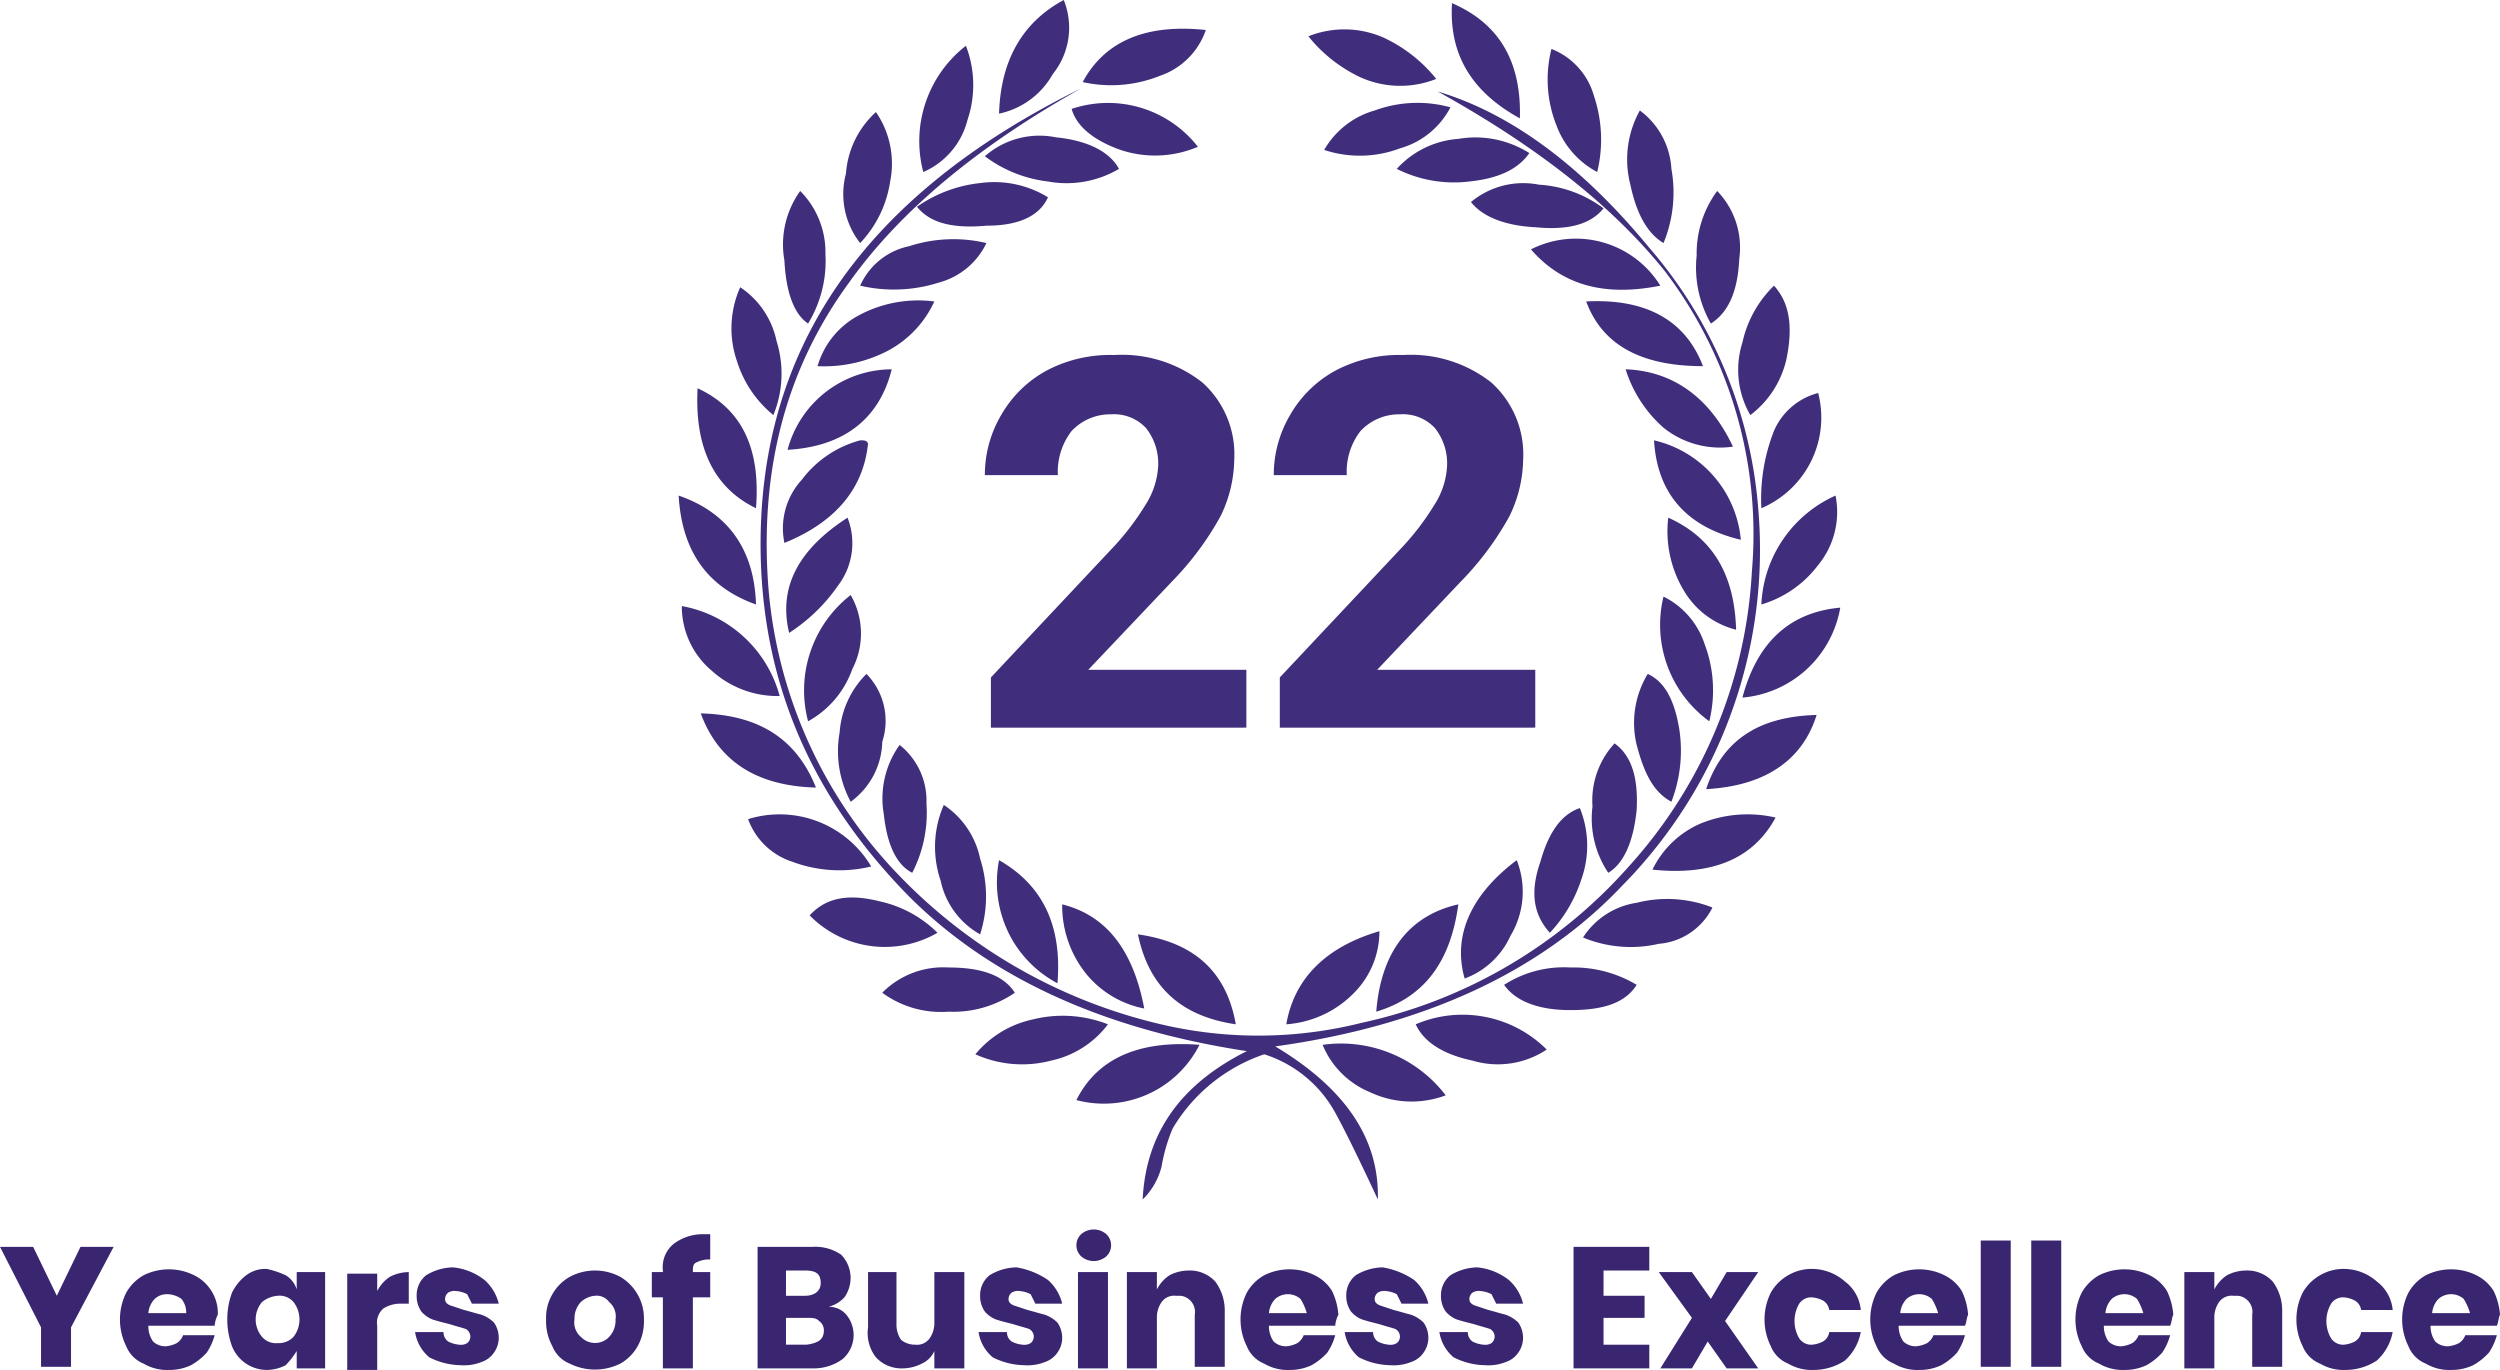
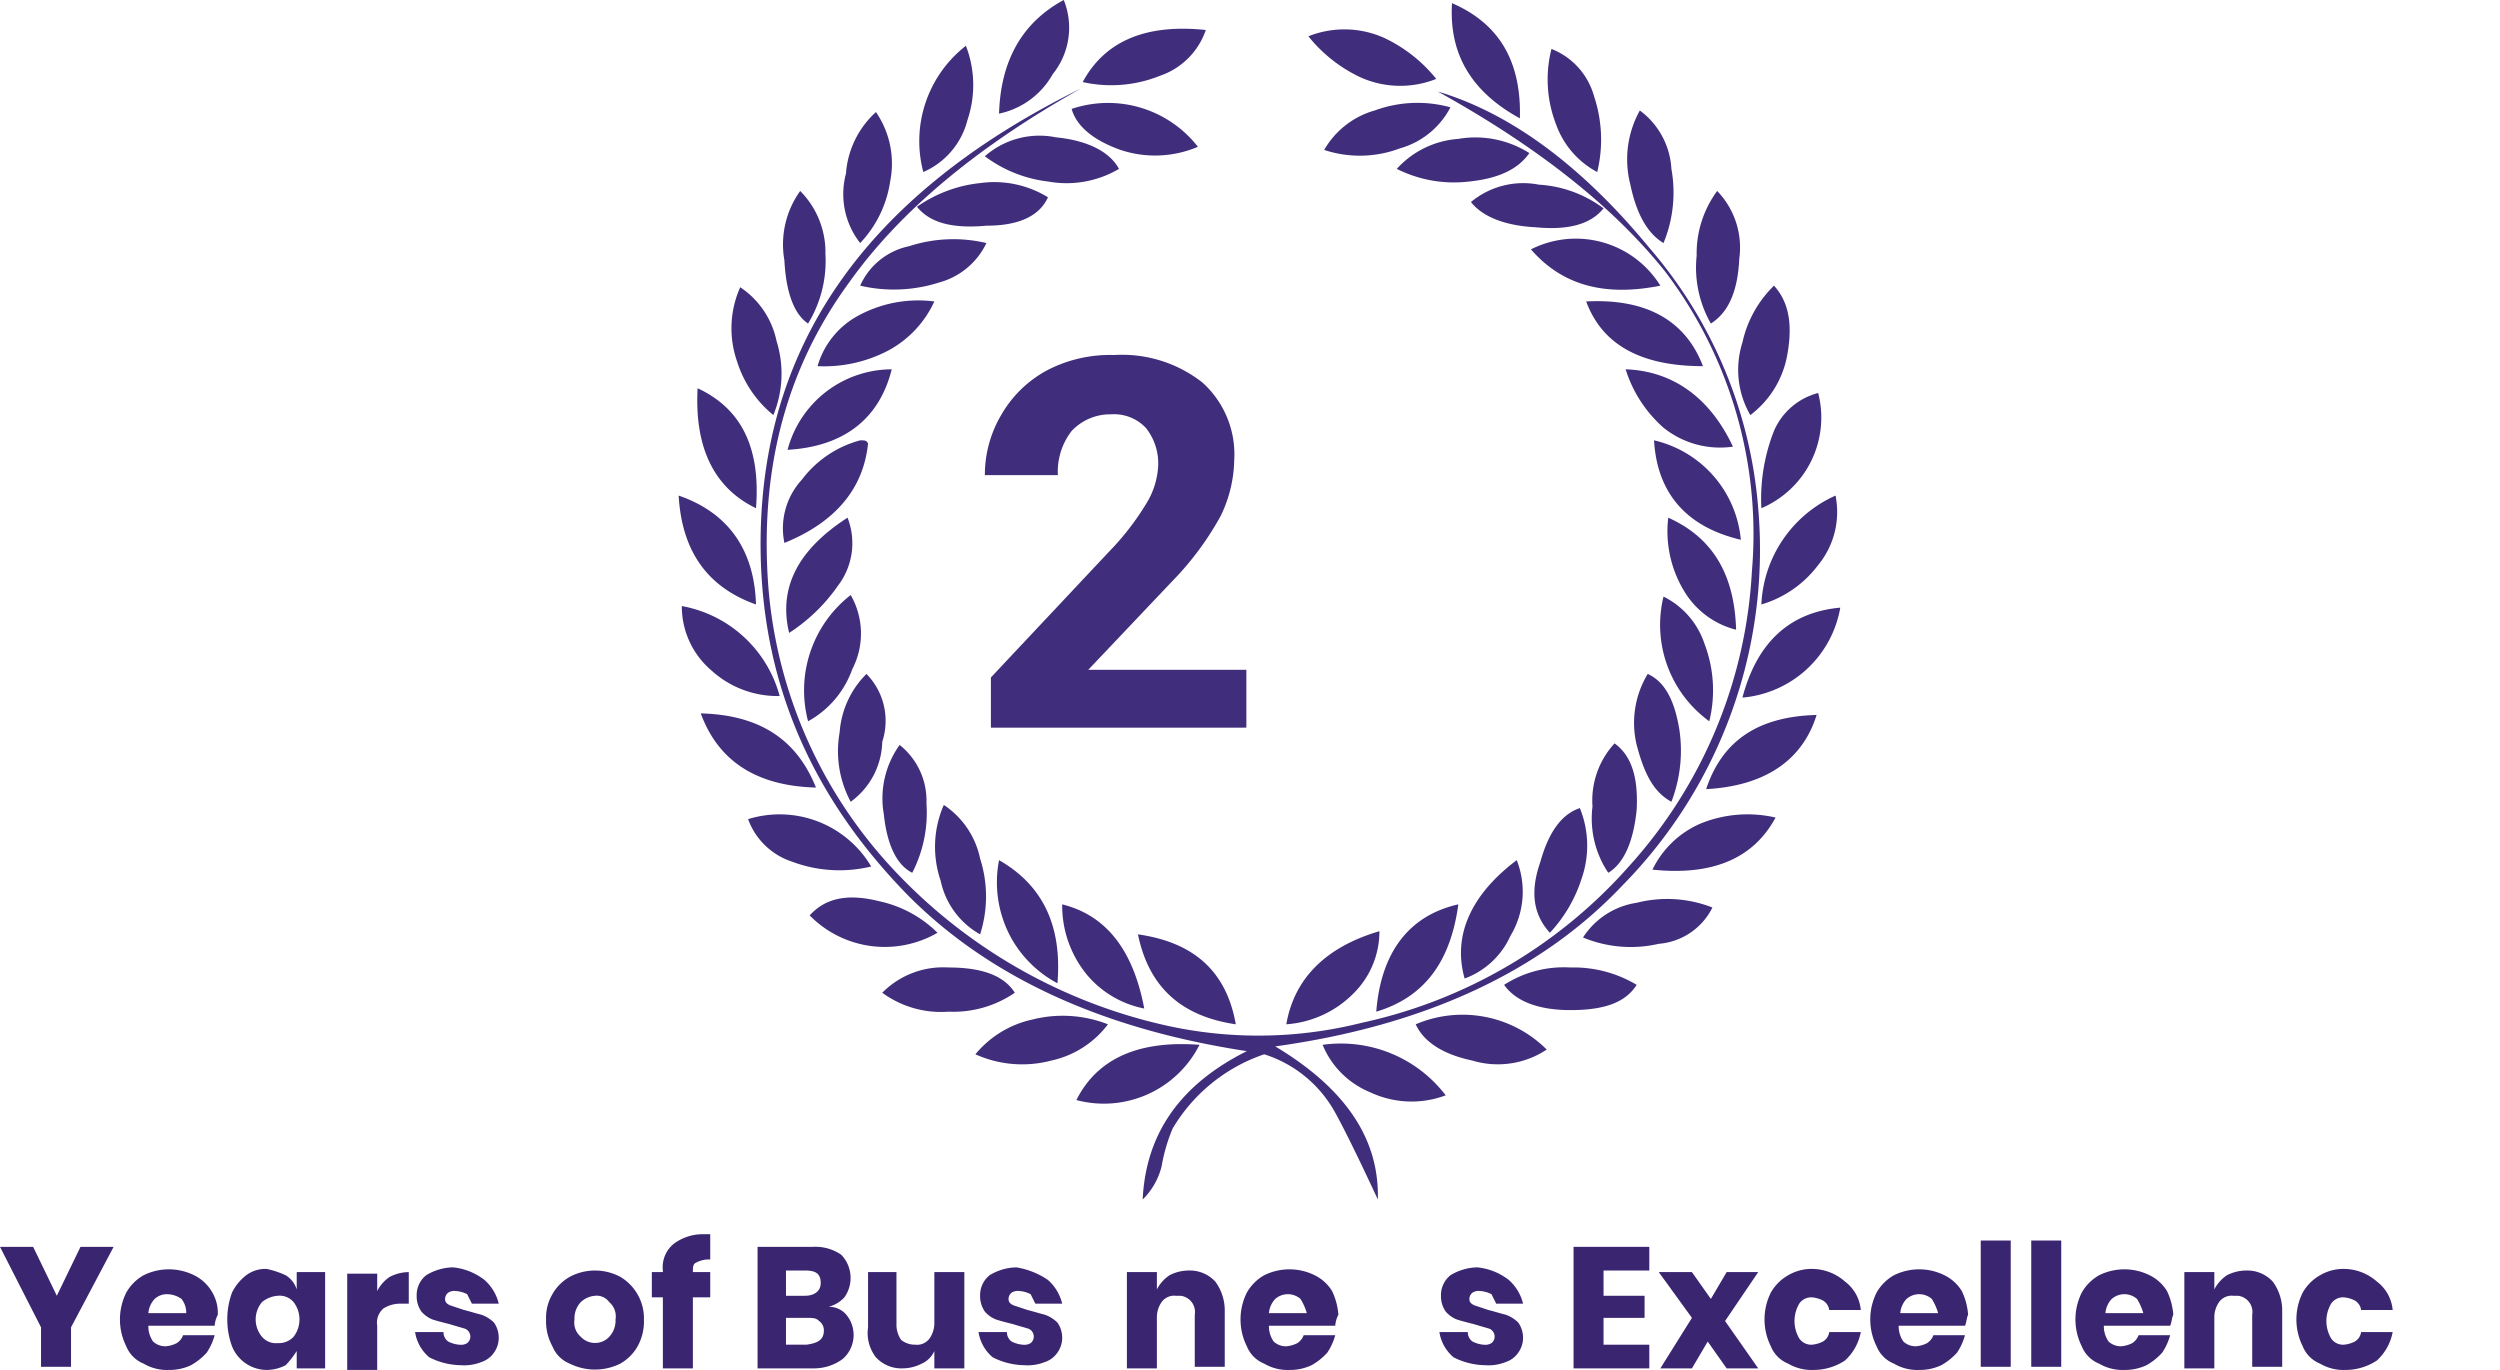
<svg xmlns="http://www.w3.org/2000/svg" width="158.4" height="86.8" viewBox="0 0 158.4 86.8">
  <g id="_21-years-of-business-excellence" transform="translate(-3341 23212)">
    <g id="Group_1366" transform="translate(3323.1 -23209)">
      <path id="Path_3887" d="M101.7,63.2a5.515,5.515,0,0,0,3,3,6.148,6.148,0,0,0,4.8.2A8.35,8.35,0,0,0,101.7,63.2Zm-7.8,0c-3.9-.3-6.5.9-7.8,3.5a6.785,6.785,0,0,0,7.8-3.5Zm13.7-1.3c.5,1.1,1.7,1.9,3.6,2.3a5.587,5.587,0,0,0,4.7-.7A7.546,7.546,0,0,0,107.6,61.9Zm-19.5,0a7.865,7.865,0,0,0-4.8-.3,6.466,6.466,0,0,0-3.6,2.2,7.209,7.209,0,0,0,4.8.4A6.112,6.112,0,0,0,88.1,61.9Zm25.1-2.5c.7,1,2.1,1.6,4.2,1.6,2.2,0,3.5-.5,4.2-1.6a7.775,7.775,0,0,0-4.2-1.1A6.993,6.993,0,0,0,113.2,59.4Zm-39.4.5A6.288,6.288,0,0,0,78,61.1a6.888,6.888,0,0,0,4.2-1.2c-.7-1.1-2.1-1.6-4.2-1.6a5.425,5.425,0,0,0-4.2,1.6Zm22.4,2c-.6-3.4-2.7-5.2-6.2-5.7C90.7,59.6,92.8,61.4,96.2,61.9Zm9.1-5.9c-3.4,1-5.4,3-5.9,5.9a6.646,6.646,0,0,0,4.3-2A5.521,5.521,0,0,0,105.3,56Zm-.2,5.1c3-.9,4.7-3.1,5.2-6.8C107.2,55,105.4,57.3,105.1,61.1Zm-14.7-.2c-.7-3.7-2.4-5.9-5.2-6.6a6.9,6.9,0,0,0,1.6,4.5A6.317,6.317,0,0,0,90.4,60.9Zm27.8-4.5a7.884,7.884,0,0,0,4.8.4,4.165,4.165,0,0,0,3.4-2.3,7.865,7.865,0,0,0-4.8-.3A4.909,4.909,0,0,0,118.2,56.4Zm-40.9-.3a7.467,7.467,0,0,0-3.7-2c-2-.5-3.4-.2-4.4.9A6.666,6.666,0,0,0,77.3,56.1ZM110.7,59a5.124,5.124,0,0,0,2.9-2.7,5.427,5.427,0,0,0,.4-4.8C111.2,53.6,109.9,56.2,110.7,59Zm-25.8.3c.3-3.6-.9-6.2-3.7-7.8a7.318,7.318,0,0,0,.7,4.8A7.23,7.23,0,0,0,84.9,59.3Zm37.7-7.2q5.7.6,7.8-3.3a7.884,7.884,0,0,0-4.8.4A6.049,6.049,0,0,0,122.6,52.1Zm-49.5-.2a6.751,6.751,0,0,0-7.8-3,4.417,4.417,0,0,0,2.8,2.7A8.516,8.516,0,0,0,73.1,51.9Zm43,4.2a9,9,0,0,0,2-3.4,6.334,6.334,0,0,0-.1-4.5c-1.2.4-2,1.6-2.5,3.4C114.8,53.6,115.1,55,116.1,56.1ZM77.7,48a6.62,6.62,0,0,0-.2,4.8A5.094,5.094,0,0,0,80,56.2a7.867,7.867,0,0,0,0-4.8A5.4,5.4,0,0,0,77.7,48Zm42.5-3.9a5.335,5.335,0,0,0-1.4,4,6.156,6.156,0,0,0,1,4.2c1-.6,1.6-2,1.8-4C121.7,46.3,121.3,44.9,120.2,44.1ZM75.7,52.3a8.315,8.315,0,0,0,.9-4.4,4.5,4.5,0,0,0-1.7-3.7,5.815,5.815,0,0,0-1,4.4C74.1,50.5,74.7,51.8,75.7,52.3ZM126,47c3.7-.2,6.1-1.8,7-4.7C129.2,42.4,127,44,126,47ZM62.3,42.2c1.1,3,3.5,4.6,7.3,4.7C68.4,43.9,66.1,42.3,62.3,42.2Zm61.5,5.6a9,9,0,0,0,.5-4.6c-.3-1.8-.9-3-2-3.5a5.98,5.98,0,0,0-.7,4.5C122.1,46.1,122.7,47.2,123.8,47.8Zm-51-8.1a5.8,5.8,0,0,0-1.7,3.7,6.782,6.782,0,0,0,.7,4.4,4.834,4.834,0,0,0,2-3.8A4.249,4.249,0,0,0,72.8,39.7Zm55.5,1.5a6.9,6.9,0,0,0,6.2-5.7C131.2,35.8,129.2,37.8,128.3,41.2Zm-61-.1a7.872,7.872,0,0,0-6.2-5.7A5.327,5.327,0,0,0,63,39.5,6.214,6.214,0,0,0,67.3,41.1Zm58.9,1.6a8.235,8.235,0,0,0-.3-4.9,5.141,5.141,0,0,0-2.6-3A7.548,7.548,0,0,0,126.2,42.7Zm-54.4-8a7.657,7.657,0,0,0-2.7,8,6.073,6.073,0,0,0,2.8-3.3A4.9,4.9,0,0,0,71.8,34.7Zm51.8-4.9a7.309,7.309,0,0,0,1.1,4.8,5.365,5.365,0,0,0,3.2,2.3C127.8,33.5,126.5,31.1,123.6,29.8Zm-52,0c-3.1,2-4.4,4.4-3.7,7.3a11.073,11.073,0,0,0,3.1-3A4.436,4.436,0,0,0,71.6,29.8Zm57.9,5.5a6.972,6.972,0,0,0,3.6-2.5,5.3,5.3,0,0,0,1.1-4.4,7.94,7.94,0,0,0-4.7,6.9Zm-63.7,0c-.1-3.4-1.7-5.8-4.9-6.9C61.1,31.9,62.7,34.2,65.8,35.3Zm56.9-10.4c.2,3.4,2.1,5.5,5.5,6.3A7.131,7.131,0,0,0,122.7,24.9ZM67.6,31.4c3.2-1.3,5-3.4,5.3-6.3-.1-.2-.2-.2-.5-.2a6.842,6.842,0,0,0-3.7,2.5A4.553,4.553,0,0,0,67.6,31.4Zm61.9-2.2a6.241,6.241,0,0,0,3.6-7.3,4.194,4.194,0,0,0-2.8,2.4A11.755,11.755,0,0,0,129.5,29.2Zm-63.7,0c.3-3.8-.9-6.3-3.7-7.6C61.9,25.3,63.1,27.9,65.8,29.2Zm55.1-8.8a8.2,8.2,0,0,0,2.4,3.7,5.726,5.726,0,0,0,4.4,1.2C126.2,22.1,123.8,20.5,120.9,20.4Zm-46.5,0a6.843,6.843,0,0,0-6.6,5.1C71.3,25.3,73.6,23.6,74.4,20.4Zm44-4.3c1,2.7,3.4,4.1,7.4,4.1C124.7,17.3,122.2,15.9,118.4,16.1ZM69.7,20.2a8.747,8.747,0,0,0,4.5-1,6.694,6.694,0,0,0,2.9-3.1,7.962,7.962,0,0,0-5,1A5.311,5.311,0,0,0,69.7,20.2Zm60.6-5.1a7.164,7.164,0,0,0-2,3.6,5.72,5.72,0,0,0,.5,4.6,6.112,6.112,0,0,0,2.3-3.6c.4-2,.2-3.5-.8-4.6ZM66.9,23.3a6.918,6.918,0,0,0,.2-4.7,5.4,5.4,0,0,0-2.3-3.4,6.377,6.377,0,0,0-.2,4.7A7.137,7.137,0,0,0,66.9,23.3Zm5.5-8.2a9.409,9.409,0,0,0,5-.2,4.674,4.674,0,0,0,3-2.5,9.083,9.083,0,0,0-4.9.2A4.368,4.368,0,0,0,72.4,15.1Zm42.5-2.3c2,2.3,4.7,3,8.2,2.3a6.3,6.3,0,0,0-8.2-2.3Zm11.8-3.7a6.679,6.679,0,0,0-1.3,4.1,7.151,7.151,0,0,0,.9,4.3c1.1-.7,1.7-2,1.8-4.1A5.161,5.161,0,0,0,126.7,9.1ZM69.1,17.5a7.612,7.612,0,0,0,1.1-4.4,5.507,5.507,0,0,0-1.6-4,5.815,5.815,0,0,0-1,4.4C67.7,15.5,68.2,16.9,69.1,17.5Zm42-7.7c.7.9,2.1,1.5,4.1,1.6,2.1.2,3.5-.2,4.3-1.2a7.6,7.6,0,0,0-4.1-1.5A5.173,5.173,0,0,0,111.1,9.8ZM84.3,9.5A6.5,6.5,0,0,0,80,8.6a8.518,8.518,0,0,0-4,1.5c.8,1,2.2,1.4,4.4,1.2C82.6,11.3,83.8,10.6,84.3,9.5Zm22.1-1.8a8.063,8.063,0,0,0,4.6.8c1.9-.2,3.1-.8,3.8-1.8a6.384,6.384,0,0,0-4.5-.9A5.821,5.821,0,0,0,106.4,7.7Zm-17.6,0c-.6-1.1-2-1.8-4-2a5.239,5.239,0,0,0-4.5,1.2,8.269,8.269,0,0,0,4,1.6A6.532,6.532,0,0,0,88.8,7.7Zm34.5,4.7a8.393,8.393,0,0,0,.5-4.7,4.941,4.941,0,0,0-2-3.7,6.383,6.383,0,0,0-.6,4.7C121.6,10.6,122.3,11.8,123.3,12.4ZM73.4,4.1A5.821,5.821,0,0,0,71.5,8a5.026,5.026,0,0,0,.9,4.4,7.182,7.182,0,0,0,1.9-3.9A5.758,5.758,0,0,0,73.4,4.1ZM93.8,6.3a7.226,7.226,0,0,0-8-2.4c.3,1.1,1.4,2,3.1,2.6A6.911,6.911,0,0,0,93.8,6.3Zm8,.2a7.179,7.179,0,0,0,4.8-.1,5.185,5.185,0,0,0,3.2-2.6A7.856,7.856,0,0,0,105,4,5.377,5.377,0,0,0,101.8,6.5ZM98.7,63.3c9.4-1.3,16.8-4.7,22-10.2a30.326,30.326,0,0,0,8.6-23.9,28.715,28.715,0,0,0-6.9-16.5c-4.2-5.1-8.7-8.5-13.4-9.9,6.5,3.6,11.2,7.4,14.4,11.4a27.514,27.514,0,0,1,5.5,19,30.23,30.23,0,0,1-7.8,18.7,31.463,31.463,0,0,1-16.9,9.9,26.886,26.886,0,0,1-12.3.2,33.643,33.643,0,0,1-17.1-9.6,29.708,29.708,0,0,1-8.2-18c-.6-7.4,1-13.9,5.1-19.5Q76.5,8.15,86.4,2.6C72.6,9.4,65.8,19.2,66.1,32.3c.2,8.2,3.3,15.3,9.4,21.5,5.1,5.1,12.2,8.4,21.4,9.8-4.2,2.1-6.4,5.2-6.6,9.4a4.451,4.451,0,0,0,1.2-2.1,10.884,10.884,0,0,1,.7-2.4A10.769,10.769,0,0,1,98,63.8a7.83,7.83,0,0,1,4.5,3.7c.5.9,1.4,2.7,2.7,5.5C105.3,69.2,103.2,66,98.7,63.3ZM119.1,7.9a8.685,8.685,0,0,0-.2-4.8,4.51,4.51,0,0,0-2.7-3,7.865,7.865,0,0,0,.3,4.8A5.5,5.5,0,0,0,119.1,7.9Zm-40-8a7.657,7.657,0,0,0-2.7,8,4.895,4.895,0,0,0,2.8-3.3A6.9,6.9,0,0,0,79.1-.1ZM108.9,2a9.309,9.309,0,0,0-3.3-2.6,6.155,6.155,0,0,0-4.8-.1,9.309,9.309,0,0,0,3.3,2.6A6.155,6.155,0,0,0,108.9,2ZM94.3-1.1q-5.7-.6-7.8,3.3a8.269,8.269,0,0,0,4.9-.4A4.644,4.644,0,0,0,94.3-1.1Zm19.9,5.6c.1-3.6-1.3-6-4.3-7.3C109.7.4,111.1,2.8,114.2,4.5ZM85.3-3c-2.6,1.4-4,3.8-4.1,7.2a5.094,5.094,0,0,0,3.4-2.5A4.685,4.685,0,0,0,85.3-3Z" fill="#402e7d" />
    </g>
    <g id="Group_1368" transform="translate(3323 -23209)">
      <path id="Path_3888" d="M25.2,76l-2.7,5.1v2.5H20.6V81.1L18,76h2.1l1.5,3.1L23.1,76Z" fill="#3a2570" />
      <path id="Path_3889" d="M31.6,81H27.4a1.689,1.689,0,0,0,.3,1,1.136,1.136,0,0,0,.8.3,1.854,1.854,0,0,0,.7-.2,1,1,0,0,0,.4-.5h2a3.7,3.7,0,0,1-.5,1.1,3.915,3.915,0,0,1-1,.8,3.194,3.194,0,0,1-1.4.3,2.934,2.934,0,0,1-1.6-.4A1.981,1.981,0,0,1,26,82.3a3.812,3.812,0,0,1,0-3.4,2.9,2.9,0,0,1,1.1-1.1,3.6,3.6,0,0,1,3.2,0,2.66,2.66,0,0,1,1.1,1,2.6,2.6,0,0,1,.4,1.5A1.854,1.854,0,0,0,31.6,81Zm-2.1-1.7a1.613,1.613,0,0,0-.9-.3,1.135,1.135,0,0,0-.8.3,1.489,1.489,0,0,0-.4.9h2.4A1.4,1.4,0,0,0,29.5,79.3Z" fill="#3a2570" />
      <path id="Path_3890" d="M36.1,77.8a1.6,1.6,0,0,1,.7.9V77.6h1.8v6.1H36.8V82.6a5.5,5.5,0,0,1-.7.9,2.663,2.663,0,0,1-1.2.3,2.388,2.388,0,0,1-2.2-1.5,4.967,4.967,0,0,1,0-3.4,3.126,3.126,0,0,1,.9-1.1,2.01,2.01,0,0,1,1.3-.4A5.636,5.636,0,0,1,36.1,77.8Zm-1.5,1.7a1.712,1.712,0,0,0,0,2.2,1.159,1.159,0,0,0,1,.4,1.284,1.284,0,0,0,1-.4,1.8,1.8,0,0,0,0-2.2,1.159,1.159,0,0,0-1-.4A1.777,1.777,0,0,0,34.6,79.5Z" fill="#3a2570" />
      <path id="Path_3891" d="M42.7,77.9a2.663,2.663,0,0,1,1.2-.3v2h-.5a2.016,2.016,0,0,0-1.1.3,1.19,1.19,0,0,0-.4,1.1v2.8H40V77.7h1.9v1.1A2.361,2.361,0,0,1,42.7,77.9Z" fill="#3a2570" />
      <path id="Path_3892" d="M48.7,78.1a2.9,2.9,0,0,1,.9,1.5H47.9l-.3-.6a1.854,1.854,0,0,0-.7-.2.749.749,0,0,0-.5.1.52.52,0,0,0-.2.4c0,.2.1.3.3.4l.9.3c.4.1.7.2,1.1.3a2.177,2.177,0,0,1,.8.5,1.689,1.689,0,0,1,.3,1,1.613,1.613,0,0,1-.3.9,1.555,1.555,0,0,1-.8.6,2.954,2.954,0,0,1-1.3.2,4.552,4.552,0,0,1-2-.5,2.6,2.6,0,0,1-.9-1.6h1.8a.713.713,0,0,0,.3.6,1.854,1.854,0,0,0,.7.2.749.749,0,0,0,.5-.1.52.52,0,0,0,.2-.4.55.55,0,0,0-.3-.5c-.3-.1-.7-.2-1-.3-.4-.1-.8-.2-1.1-.3a1.794,1.794,0,0,1-.7-.5,1.689,1.689,0,0,1-.3-1,1.612,1.612,0,0,1,.6-1.3,3.371,3.371,0,0,1,1.7-.5A3.861,3.861,0,0,1,48.7,78.1Z" fill="#3a2570" />
      <path id="Path_3893" d="M57.3,77.9a3.056,3.056,0,0,1,1.5,2.7,3.287,3.287,0,0,1-.4,1.7,2.9,2.9,0,0,1-1.1,1.1,3.6,3.6,0,0,1-3.2,0A1.981,1.981,0,0,1,53,82.3a3.287,3.287,0,0,1-.4-1.7A2.934,2.934,0,0,1,53,79a2.9,2.9,0,0,1,1.1-1.1,3.4,3.4,0,0,1,3.2,0Zm-2.5,1.6a1.5,1.5,0,0,0-.4,1.1,1.19,1.19,0,0,0,.4,1.1,1.238,1.238,0,0,0,1.7.1l.1-.1a1.5,1.5,0,0,0,.4-1.1,1.19,1.19,0,0,0-.4-1.1.975.975,0,0,0-.9-.4A1.489,1.489,0,0,0,54.8,79.5Z" fill="#3a2570" />
      <path id="Path_3894" d="M62.8,76.8a1.854,1.854,0,0,0-.7.2c-.2.1-.2.3-.2.6H63v1.6H61.9v4.5H60V79.2h-.7V77.6H60v-.1a1.9,1.9,0,0,1,.7-1.7,3.077,3.077,0,0,1,1.9-.6H63v1.6Z" fill="#3a2570" />
      <path id="Path_3895" d="M71.7,80.4a2.017,2.017,0,0,1-.3,2.7,3.077,3.077,0,0,1-1.9.6H66V76h3.5a2.9,2.9,0,0,1,1.8.5,2.118,2.118,0,0,1,.2,2.7,2.075,2.075,0,0,1-1,.6A1.426,1.426,0,0,1,71.7,80.4Zm-3.9-1.3H69c.6,0,1-.3,1-.8,0-.6-.3-.8-1-.8H67.8Zm2.4,2.2a.713.713,0,0,0-.3-.6c-.2-.2-.4-.2-.8-.2H67.8v1.7h1.3C69.8,82.1,70.2,81.9,70.2,81.3Z" fill="#3a2570" />
      <path id="Path_3896" d="M79.1,77.6v6.1H77.2V82.6a1.562,1.562,0,0,1-.8.8,2.663,2.663,0,0,1-1.2.3,2.193,2.193,0,0,1-1.7-.7,2.506,2.506,0,0,1-.5-1.9V77.6h1.8v3.3a1.689,1.689,0,0,0,.3,1,1.4,1.4,0,0,0,.9.3.975.975,0,0,0,.9-.4,1.689,1.689,0,0,0,.3-1V77.6h1.9Z" fill="#3a2570" />
      <path id="Path_3897" d="M84.4,78.1a2.9,2.9,0,0,1,.9,1.5H83.6l-.3-.6a1.854,1.854,0,0,0-.7-.2.749.749,0,0,0-.5.1.52.52,0,0,0-.2.4c0,.2.1.3.3.4l.9.3c.4.1.7.2,1.1.3a2.177,2.177,0,0,1,.8.5,1.689,1.689,0,0,1,.3,1,1.613,1.613,0,0,1-.3.9,1.555,1.555,0,0,1-.8.6,2.954,2.954,0,0,1-1.3.2,4.552,4.552,0,0,1-2-.5,2.6,2.6,0,0,1-.9-1.6h1.8a.713.713,0,0,0,.3.6,1.854,1.854,0,0,0,.7.2.749.749,0,0,0,.5-.1.52.52,0,0,0,.2-.4.55.55,0,0,0-.3-.5c-.3-.1-.7-.2-1-.3-.4-.1-.8-.2-1.1-.3a1.794,1.794,0,0,1-.7-.5,1.689,1.689,0,0,1-.3-1,1.612,1.612,0,0,1,.6-1.3,3.371,3.371,0,0,1,1.7-.5A4.959,4.959,0,0,1,84.4,78.1Z" fill="#3a2570" />
-       <path id="Path_3898" d="M86.5,75.2a1.217,1.217,0,0,1,1.6,0,.967.967,0,0,1,0,1.4h0a1.217,1.217,0,0,1-1.6,0,.967.967,0,0,1,0-1.4Zm1.7,2.4v6.1H86.3V77.6Z" fill="#3a2570" />
      <path id="Path_3899" d="M95,78.2a3.077,3.077,0,0,1,.6,1.9v3.5H93.7V80.3a1.033,1.033,0,0,0-.9-1.2h-.3a.975.975,0,0,0-.9.4,1.689,1.689,0,0,0-.3,1v3.2H89.4V77.6h1.9v1.1a2.361,2.361,0,0,1,.8-.9,2.663,2.663,0,0,1,1.2-.3A2.193,2.193,0,0,1,95,78.2Z" fill="#3a2570" />
      <path id="Path_3900" d="M102.6,81H98.4a1.689,1.689,0,0,0,.3,1,1.136,1.136,0,0,0,.8.3,1.854,1.854,0,0,0,.7-.2,1,1,0,0,0,.4-.5h2a3.7,3.7,0,0,1-.5,1.1,3.915,3.915,0,0,1-1,.8,3.194,3.194,0,0,1-1.4.3,2.934,2.934,0,0,1-1.6-.4A1.981,1.981,0,0,1,97,82.3a3.812,3.812,0,0,1,0-3.4,2.905,2.905,0,0,1,1.1-1.1,3.6,3.6,0,0,1,3.2,0,2.66,2.66,0,0,1,1.1,1,4.191,4.191,0,0,1,.4,1.5A1.854,1.854,0,0,0,102.6,81Zm-2.2-1.7a1.217,1.217,0,0,0-1.6,0,1.489,1.489,0,0,0-.4.9h2.4A3.552,3.552,0,0,0,100.4,79.3Z" fill="#3a2570" />
-       <path id="Path_3901" d="M107.6,78.1a2.9,2.9,0,0,1,.9,1.5h-1.7l-.3-.6a1.854,1.854,0,0,0-.7-.2.749.749,0,0,0-.5.1.52.52,0,0,0-.2.4c0,.2.1.3.3.4l.9.3c.4.1.7.2,1.1.3a2.177,2.177,0,0,1,.8.5,1.689,1.689,0,0,1,.3,1,1.613,1.613,0,0,1-.3.9,1.555,1.555,0,0,1-.8.6,2.954,2.954,0,0,1-1.3.2,4.552,4.552,0,0,1-2-.5,2.6,2.6,0,0,1-.9-1.6H105a.713.713,0,0,0,.3.6,1.854,1.854,0,0,0,.7.2.749.749,0,0,0,.5-.1.52.52,0,0,0,.2-.4.55.55,0,0,0-.3-.5c-.3-.1-.7-.2-1-.3-.4-.1-.8-.2-1.1-.3a1.794,1.794,0,0,1-.7-.5,1.689,1.689,0,0,1-.3-1,1.612,1.612,0,0,1,.6-1.3,3.371,3.371,0,0,1,1.7-.5A4.958,4.958,0,0,1,107.6,78.1Z" fill="#3a2570" />
      <path id="Path_3902" d="M113.6,78.1a2.9,2.9,0,0,1,.9,1.5h-1.7l-.3-.6a1.854,1.854,0,0,0-.7-.2.749.749,0,0,0-.5.1.52.52,0,0,0-.2.4c0,.2.1.3.3.4l.9.3c.4.1.7.2,1.1.3a2.177,2.177,0,0,1,.8.5,1.689,1.689,0,0,1,.3,1,1.613,1.613,0,0,1-.3.9,1.555,1.555,0,0,1-.8.6,2.954,2.954,0,0,1-1.3.2,4.552,4.552,0,0,1-2-.5,2.6,2.6,0,0,1-.9-1.6H111a.713.713,0,0,0,.3.6,1.854,1.854,0,0,0,.7.2.749.749,0,0,0,.5-.1.52.52,0,0,0,.2-.4.55.55,0,0,0-.3-.5c-.3-.1-.7-.2-1-.3-.4-.1-.8-.2-1.1-.3a1.794,1.794,0,0,1-.7-.5,1.689,1.689,0,0,1-.3-1,1.612,1.612,0,0,1,.6-1.3,3.371,3.371,0,0,1,1.7-.5A3.861,3.861,0,0,1,113.6,78.1Z" fill="#3a2570" />
      <path id="Path_3903" d="M119.6,77.5v1.6h2.6v1.4h-2.6v1.7h2.9v1.5h-4.8V76h4.8v1.5Z" fill="#3a2570" />
      <path id="Path_3904" d="M127.4,83.7,126.2,82l-1,1.7h-2l2-3.2-2.1-2.9h2.1l1.2,1.7,1-1.7h2l-2.1,3.1,2.1,3Z" fill="#3a2570" />
      <path id="Path_3905" d="M134.9,78.2a2.534,2.534,0,0,1,1,1.8h-2a.822.822,0,0,0-.4-.6,1.854,1.854,0,0,0-.7-.2.909.909,0,0,0-.8.4,2.167,2.167,0,0,0,0,2.2.909.909,0,0,0,.8.4,1.854,1.854,0,0,0,.7-.2.822.822,0,0,0,.4-.6h2a3.247,3.247,0,0,1-1,1.8,3.606,3.606,0,0,1-2,.6,2.934,2.934,0,0,1-1.6-.4,1.981,1.981,0,0,1-1.1-1.1,3.813,3.813,0,0,1,0-3.4,2.905,2.905,0,0,1,1.1-1.1,2.934,2.934,0,0,1,1.6-.4A3.176,3.176,0,0,1,134.9,78.2Z" fill="#3a2570" />
      <path id="Path_3906" d="M142.5,81h-4.2a1.689,1.689,0,0,0,.3,1,1.136,1.136,0,0,0,.8.3,1.854,1.854,0,0,0,.7-.2,1,1,0,0,0,.4-.5h2a3.7,3.7,0,0,1-.5,1.1,3.916,3.916,0,0,1-1,.8,3.194,3.194,0,0,1-1.4.3,2.934,2.934,0,0,1-1.6-.4,1.981,1.981,0,0,1-1.1-1.1,3.813,3.813,0,0,1,0-3.4,2.905,2.905,0,0,1,1.1-1.1,3.6,3.6,0,0,1,3.2,0,2.66,2.66,0,0,1,1.1,1,4.191,4.191,0,0,1,.4,1.5C142.6,80.5,142.6,80.8,142.5,81Zm-2.1-1.7a1.217,1.217,0,0,0-1.6,0,1.489,1.489,0,0,0-.4.9h2.4A3.551,3.551,0,0,0,140.4,79.3Z" fill="#3a2570" />
      <path id="Path_3907" d="M145.4,75.6v8h-1.9v-8Z" fill="#3a2570" />
      <path id="Path_3908" d="M148.6,75.6v8h-1.9v-8Z" fill="#3a2570" />
      <path id="Path_3909" d="M155.5,81h-4.2a1.689,1.689,0,0,0,.3,1,1.136,1.136,0,0,0,.8.3,1.854,1.854,0,0,0,.7-.2,1,1,0,0,0,.4-.5h2a3.7,3.7,0,0,1-.5,1.1,3.916,3.916,0,0,1-1,.8,3.194,3.194,0,0,1-1.4.3,2.934,2.934,0,0,1-1.6-.4,1.981,1.981,0,0,1-1.1-1.1,3.813,3.813,0,0,1,0-3.4,2.905,2.905,0,0,1,1.1-1.1,3.6,3.6,0,0,1,3.2,0,2.66,2.66,0,0,1,1.1,1,4.191,4.191,0,0,1,.4,1.5c-.1.2-.1.5-.2.7Zm-2.1-1.7a1.217,1.217,0,0,0-1.6,0,1.489,1.489,0,0,0-.4.9h2.4A3.551,3.551,0,0,0,153.4,79.3Z" fill="#3a2570" />
      <path id="Path_3910" d="M162,78.2a3.077,3.077,0,0,1,.6,1.9v3.5h-1.9V80.3a1.033,1.033,0,0,0-.9-1.2h-.3a.975.975,0,0,0-.9.4,1.689,1.689,0,0,0-.3,1v3.2h-1.9V77.6h1.9v1.1a2.361,2.361,0,0,1,.8-.9,2.663,2.663,0,0,1,1.2-.3,2.193,2.193,0,0,1,1.7.7Z" fill="#3a2570" />
      <path id="Path_3911" d="M168.6,78.2a2.534,2.534,0,0,1,1,1.8h-2a.822.822,0,0,0-.4-.6,1.854,1.854,0,0,0-.7-.2.909.909,0,0,0-.8.4,2.167,2.167,0,0,0,0,2.2.909.909,0,0,0,.8.4,1.854,1.854,0,0,0,.7-.2.822.822,0,0,0,.4-.6h2a3.247,3.247,0,0,1-1,1.8,3.606,3.606,0,0,1-2,.6,2.934,2.934,0,0,1-1.6-.4,1.981,1.981,0,0,1-1.1-1.1,3.813,3.813,0,0,1,0-3.4,2.905,2.905,0,0,1,1.1-1.1,2.934,2.934,0,0,1,1.6-.4A3.176,3.176,0,0,1,168.6,78.2Z" fill="#3a2570" />
-       <path id="Path_3912" d="M176.2,81H172a1.689,1.689,0,0,0,.3,1,1.136,1.136,0,0,0,.8.3,1.854,1.854,0,0,0,.7-.2,1,1,0,0,0,.4-.5h2a3.7,3.7,0,0,1-.5,1.1,3.916,3.916,0,0,1-1,.8,3.194,3.194,0,0,1-1.4.3,2.934,2.934,0,0,1-1.6-.4,1.981,1.981,0,0,1-1.1-1.1,3.813,3.813,0,0,1,0-3.4,2.905,2.905,0,0,1,1.1-1.1,3.6,3.6,0,0,1,3.2,0,2.66,2.66,0,0,1,1.1,1,4.191,4.191,0,0,1,.4,1.5C176.3,80.5,176.3,80.8,176.2,81Zm-2.1-1.7a1.217,1.217,0,0,0-1.6,0,1.489,1.489,0,0,0-.4.9h2.4a3.552,3.552,0,0,0-.4-.9Z" fill="#3a2570" />
    </g>
    <g id="Group_21137" data-name="Group 21137" transform="translate(-1.199)">
      <path id="Path_21280" data-name="Path 21280" d="M3419.882-23165.895h-15.9v-3.182l7.515-8a16.8,16.8,0,0,0,2.312-2.986,5.018,5.018,0,0,0,.771-2.408,3.6,3.6,0,0,0-.771-2.408,2.765,2.765,0,0,0-2.216-.869,3.343,3.343,0,0,0-2.5,1.061,4.21,4.21,0,0,0-.867,2.793H3403.6a7.462,7.462,0,0,1,1.06-3.854,7.358,7.358,0,0,1,2.89-2.793,8.612,8.612,0,0,1,4.239-.965,8.246,8.246,0,0,1,5.588,1.736,6.117,6.117,0,0,1,2.023,4.912,8.407,8.407,0,0,1-.867,3.564,18.989,18.989,0,0,1-3.083,4.143l-5.3,5.59h10.019v3.662Z" transform="translate(1)" fill="#402e7d" />
-       <path id="Path_21282" data-name="Path 21282" d="M3419.882-23165.895h-15.9v-3.182l7.515-8a16.8,16.8,0,0,0,2.312-2.986,5.018,5.018,0,0,0,.771-2.408,3.6,3.6,0,0,0-.771-2.408,2.765,2.765,0,0,0-2.216-.869,3.343,3.343,0,0,0-2.5,1.061,4.21,4.21,0,0,0-.867,2.793H3403.6a7.462,7.462,0,0,1,1.06-3.854,7.358,7.358,0,0,1,2.89-2.793,8.612,8.612,0,0,1,4.239-.965,8.246,8.246,0,0,1,5.588,1.736,6.117,6.117,0,0,1,2.023,4.912,8.407,8.407,0,0,1-.867,3.564,18.989,18.989,0,0,1-3.083,4.143l-5.3,5.59h10.019v3.662Z" transform="translate(19.305)" fill="#402e7d" />
    </g>
  </g>
</svg>